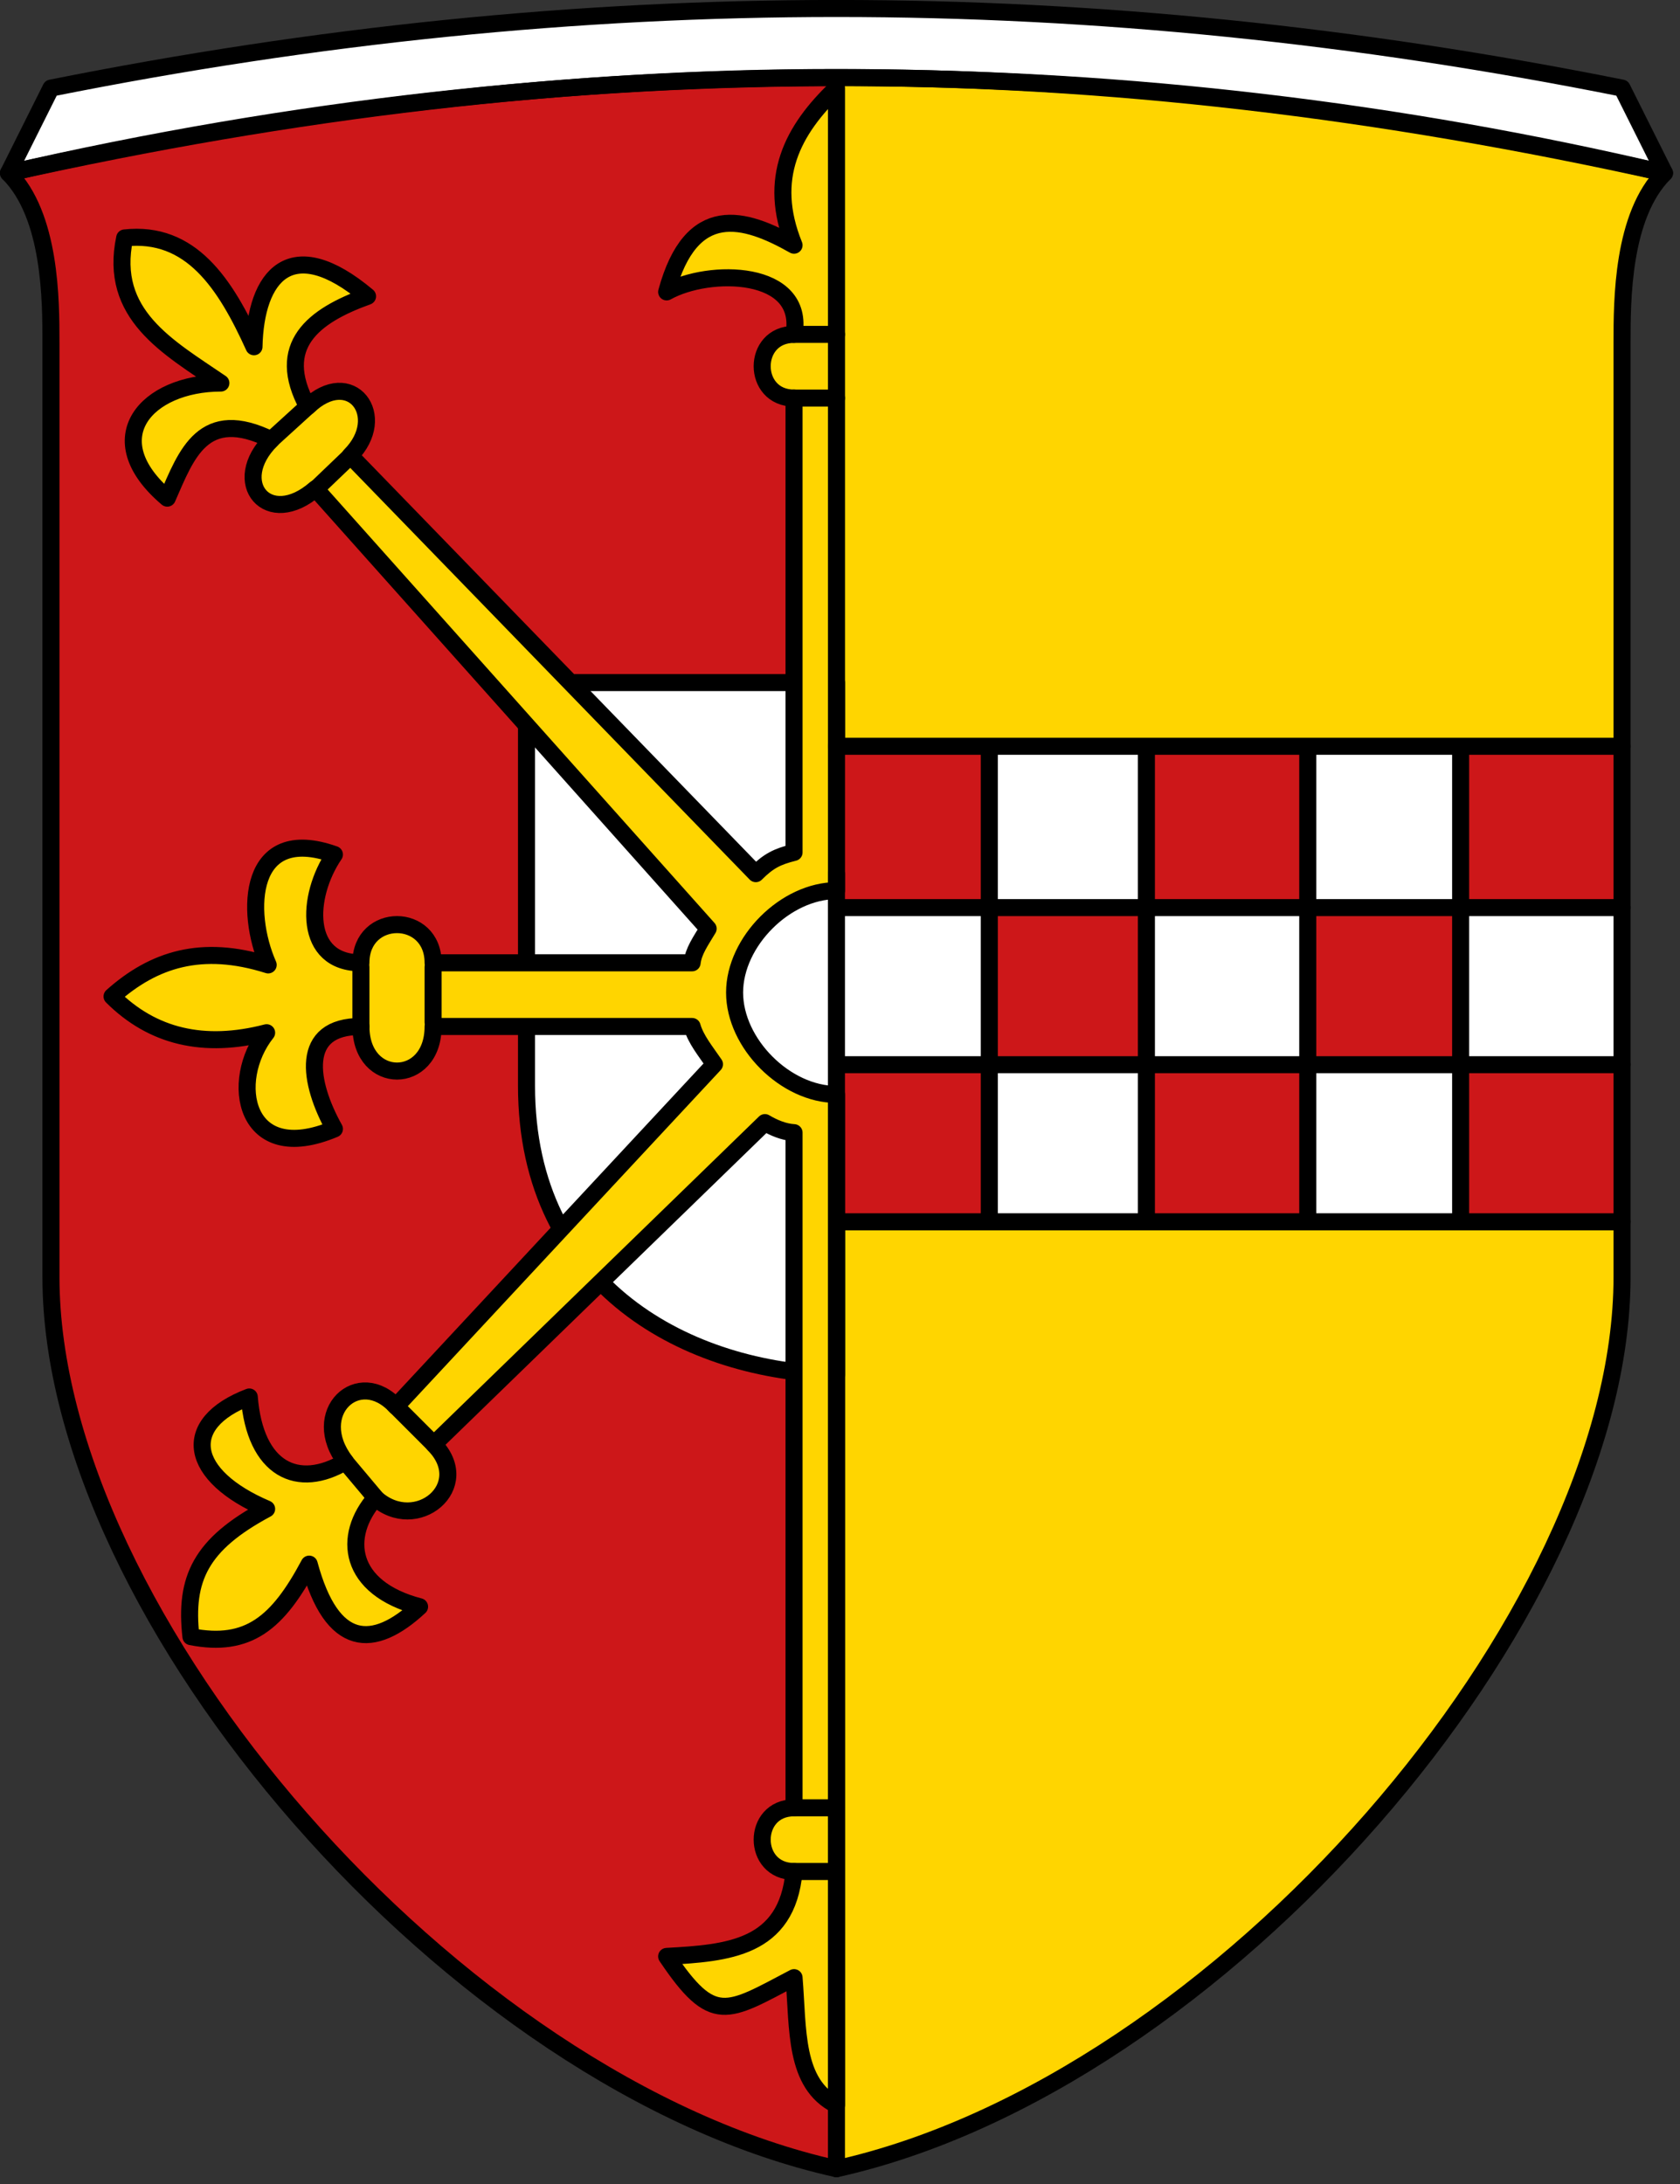
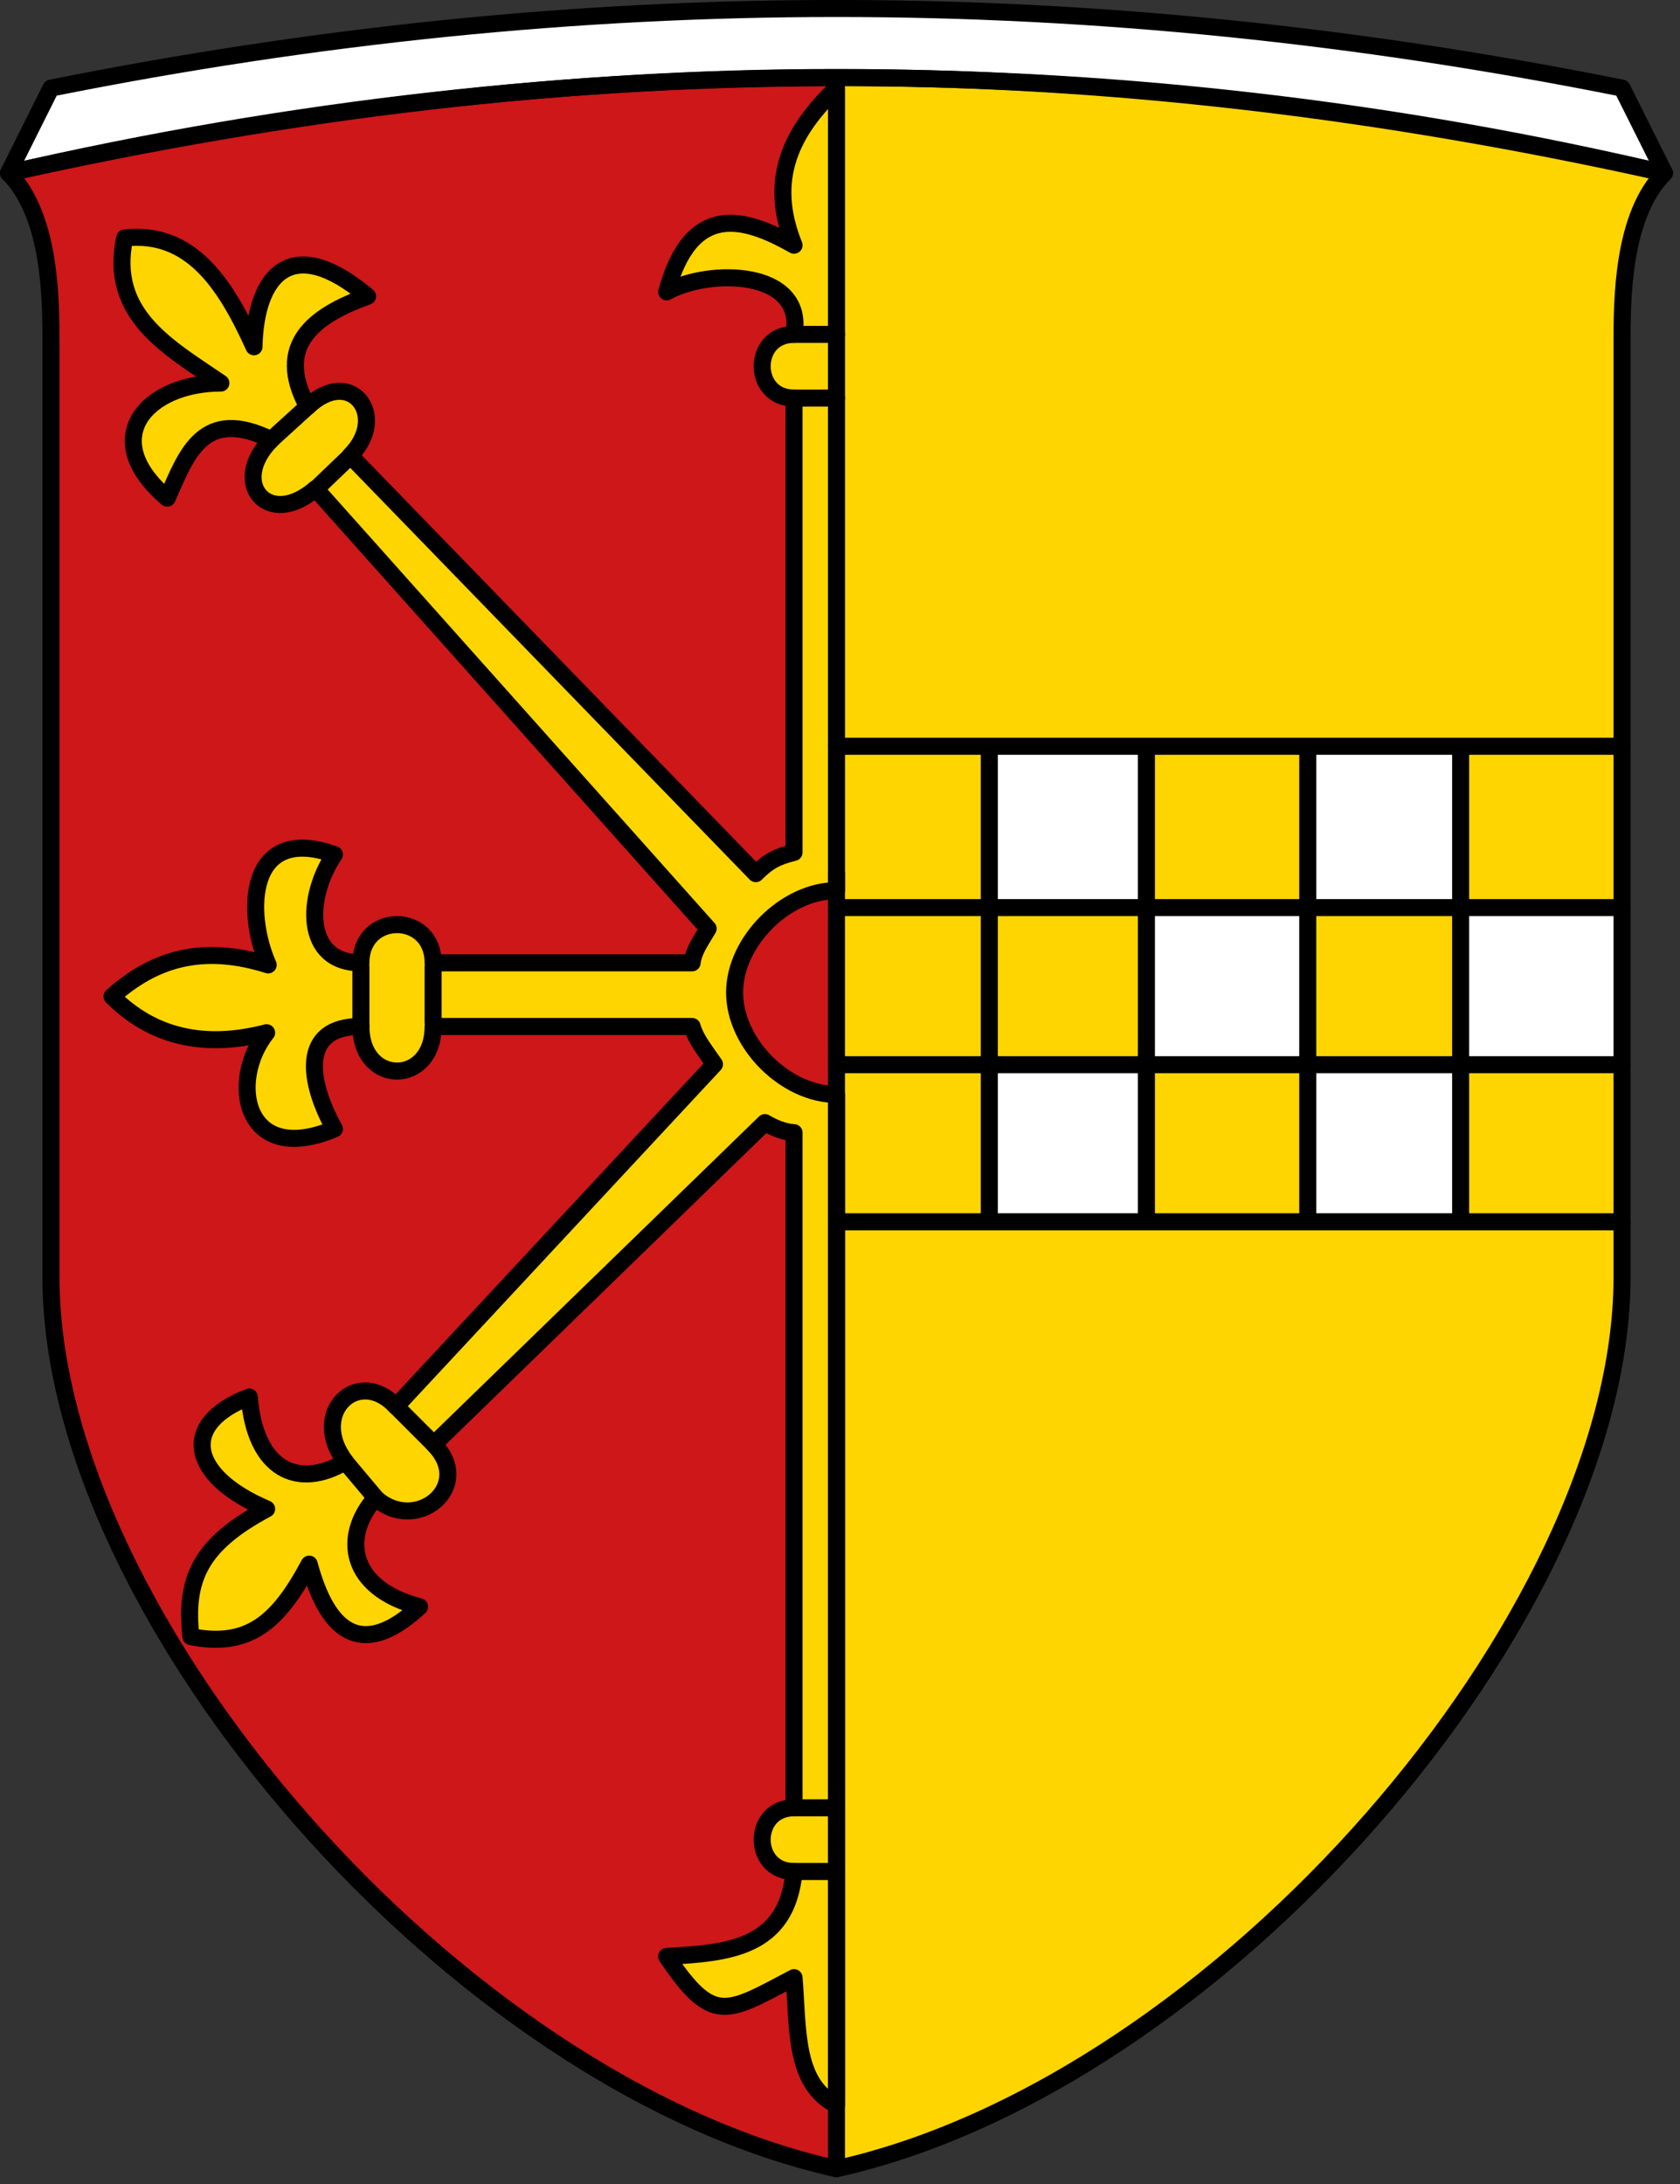
<svg xmlns="http://www.w3.org/2000/svg" width="100%" height="100%" viewBox="0 0 70 91" version="1.1" xml:space="preserve" style="fill-rule:evenodd;clip-rule:evenodd;stroke-linecap:round;stroke-linejoin:round;">
  <rect x="0" y="0" width="70" height="91" fill="#333333" stroke="none" />
  <g>
    <path d="M69.354,7.21c-10.616,-2.654 -23.885,-4.423 -34.5,-4.423l0,87.576c15.923,-3.538 32.731,-23 32.731,-37.153l0,-38.923c0,-1.77 0,-5.308 1.769,-7.077Z" style="fill:#ffd500;fill-rule:nonzero;" />
    <path d="M0.354,7.21c10.615,-2.654 23.884,-4.423 34.5,-4.423l0,87.576c-15.923,-3.538 -32.731,-23 -32.731,-37.153l0,-38.923c0,-1.77 0,-5.308 -1.769,-7.077Z" style="fill:#cd1719;fill-rule:nonzero;" />
-     <path d="M21.938,28.44l12.916,0l0,28.839c-6.086,-0.119 -12.916,-3.576 -12.916,-12.031c0,-5.603 0,-16.808 0,-16.808Z" style="fill:#fff;fill-rule:nonzero;stroke:#000;stroke-width:0.71px;" />
-     <rect x="34.854" y="31.094" width="32.731" height="19.789" style="fill:#cd1719;fill-rule:nonzero;" />
    <rect x="41.294" y="31.236" width="6.546" height="6.546" style="fill:#fff;fill-rule:nonzero;" />
    <path d="M0.354,7.21c23.884,-5.308 45.115,-5.308 69,0l-1.769,-3.539c-22.116,-4.423 -43.347,-4.423 -65.462,0l-1.769,3.539Z" style="fill:#fff;fill-rule:nonzero;stroke:#000;stroke-width:0.71px;stroke-linecap:butt;" />
    <rect x="54.386" y="31.236" width="6.546" height="6.546" style="fill:#fff;fill-rule:nonzero;" />
-     <rect x="34.748" y="37.782" width="6.546" height="6.546" style="fill:#fff;fill-rule:nonzero;" />
    <rect x="47.84" y="37.782" width="6.546" height="6.546" style="fill:#fff;fill-rule:nonzero;" />
    <rect x="60.932" y="37.782" width="6.546" height="6.546" style="fill:#fff;fill-rule:nonzero;" />
    <rect x="41.312" y="44.328" width="6.546" height="6.546" style="fill:#fff;fill-rule:nonzero;" />
    <rect x="54.404" y="44.328" width="6.546" height="6.546" style="fill:#fff;fill-rule:nonzero;" />
    <path d="M34.854,45.602l0,-8.492" style="fill:none;stroke:#00fb00;stroke-width:0.18px;stroke-linecap:butt;stroke-linejoin:miter;" />
    <path d="M69.354,7.21c-1.769,1.769 -1.769,5.307 -1.769,7.077l0,38.923c0,14.153 -16.808,33.615 -32.731,37.153c-15.923,-3.538 -32.731,-23 -32.731,-37.153l0,-38.923c0,-1.77 0,-5.308 -1.769,-7.077c23.623,-5.434 47.063,-5.161 69,0Z" style="fill:none;stroke:#000;stroke-width:0.71px;" />
    <path d="M31.492,36.402c0.531,-0.531 0.885,-0.708 1.593,-0.885l0,-18.93c-1.77,0 -1.77,-2.654 0,-2.654c0.479,-2.707 -3.539,-2.76 -5.308,-1.77c1.028,-3.776 3.24,-3.116 5.308,-1.946c-1.133,-2.79 -0.061,-4.801 1.769,-6.546l0,33.439c-2.123,0 -4.246,2.123 -4.246,4.246c0,2.123 2.123,4.246 4.246,4.246l0,42.108c-1.769,-0.885 -1.592,-3.172 -1.769,-5.308c-2.821,1.482 -3.373,1.992 -5.308,-0.885c2.52,-0.14 5.014,-0.316 5.308,-3.538c-1.77,0 -1.77,-2.654 0,-2.654l0,-28.131c-0.434,-0.022 -0.873,-0.217 -1.213,-0.419l-13.798,13.404c1.722,1.74 -0.732,3.769 -2.432,2.234c-1.4,1.592 -1.132,3.757 1.84,4.533c-1.93,1.791 -3.651,1.743 -4.599,-1.774c-1.3,2.444 -2.539,3.489 -4.928,3.022c-0.27,-2.412 0.398,-3.849 3.154,-5.322c-3.226,-1.375 -3.643,-3.553 -0.723,-4.665c0.239,3.036 2.033,3.876 4.008,2.694c-1.552,-2.033 0.543,-3.998 2.103,-2.3l13.272,-14.258c-0.38,-0.555 -0.777,-1.036 -0.93,-1.573l-10.793,0c0,2.477 -3.007,2.477 -3.007,0c-2.579,-0.015 -2.187,2.332 -1.105,4.268c-3.781,1.59 -4.412,-2.017 -2.825,-4.008c-2.62,0.68 -4.761,0.163 -6.44,-1.512c1.727,-1.541 3.731,-2.19 6.505,-1.314c-0.978,-2.211 -0.85,-5.883 2.76,-4.599c-1.193,1.754 -1.293,4.52 1.104,4.512c0,-2.123 3.008,-2.123 3.008,0l10.792,0c0.056,-0.488 0.352,-0.894 0.668,-1.424l-16.36,-18.331c-1.972,1.716 -3.621,-0.262 -1.84,-2.037c-2.843,-1.402 -3.535,0.601 -4.337,2.431c-2.944,-2.496 -0.853,-4.791 2.234,-4.796c-2.204,-1.505 -4.682,-2.849 -4.008,-6.046c2.756,-0.302 4.191,1.891 5.388,4.534c0.061,-2.946 1.53,-4.79 4.731,-2.103c-2.258,0.81 -3.881,2.055 -2.496,4.6c1.8,-1.722 3.407,0.392 1.774,2.037l16.9,17.42Z" style="fill:#ffd500;fill-rule:nonzero;stroke:#000;stroke-width:0.71px;" />
    <path d="M33.085,16.587l1.769,0m-1.769,-2.654l1.769,0m-21.611,6.363l1.309,-1.253m-3.3,-0.677l1.737,-1.581m5.057,23.509l0,2.3m-3.008,-2.3l0,2.477m1.391,15.757l1.785,1.785m14.87,15.012l1.769,0m-1.769,2.654l1.769,0m-20.459,-17.066l1.375,1.637m19.083,-26.149l0,53.962m26.008,-59.093l0,19.462m-6.37,-19.462l0,19.462m-6.723,-19.462l0,19.462m-6.546,-19.462l0,19.462m-6.369,0.177l32.731,0m-32.731,-6.546l32.731,0m-32.731,-6.546l32.731,0m-32.731,-6.723l32.731,0" style="fill:none;stroke:#000;stroke-width:0.71px;" />
  </g>
</svg>